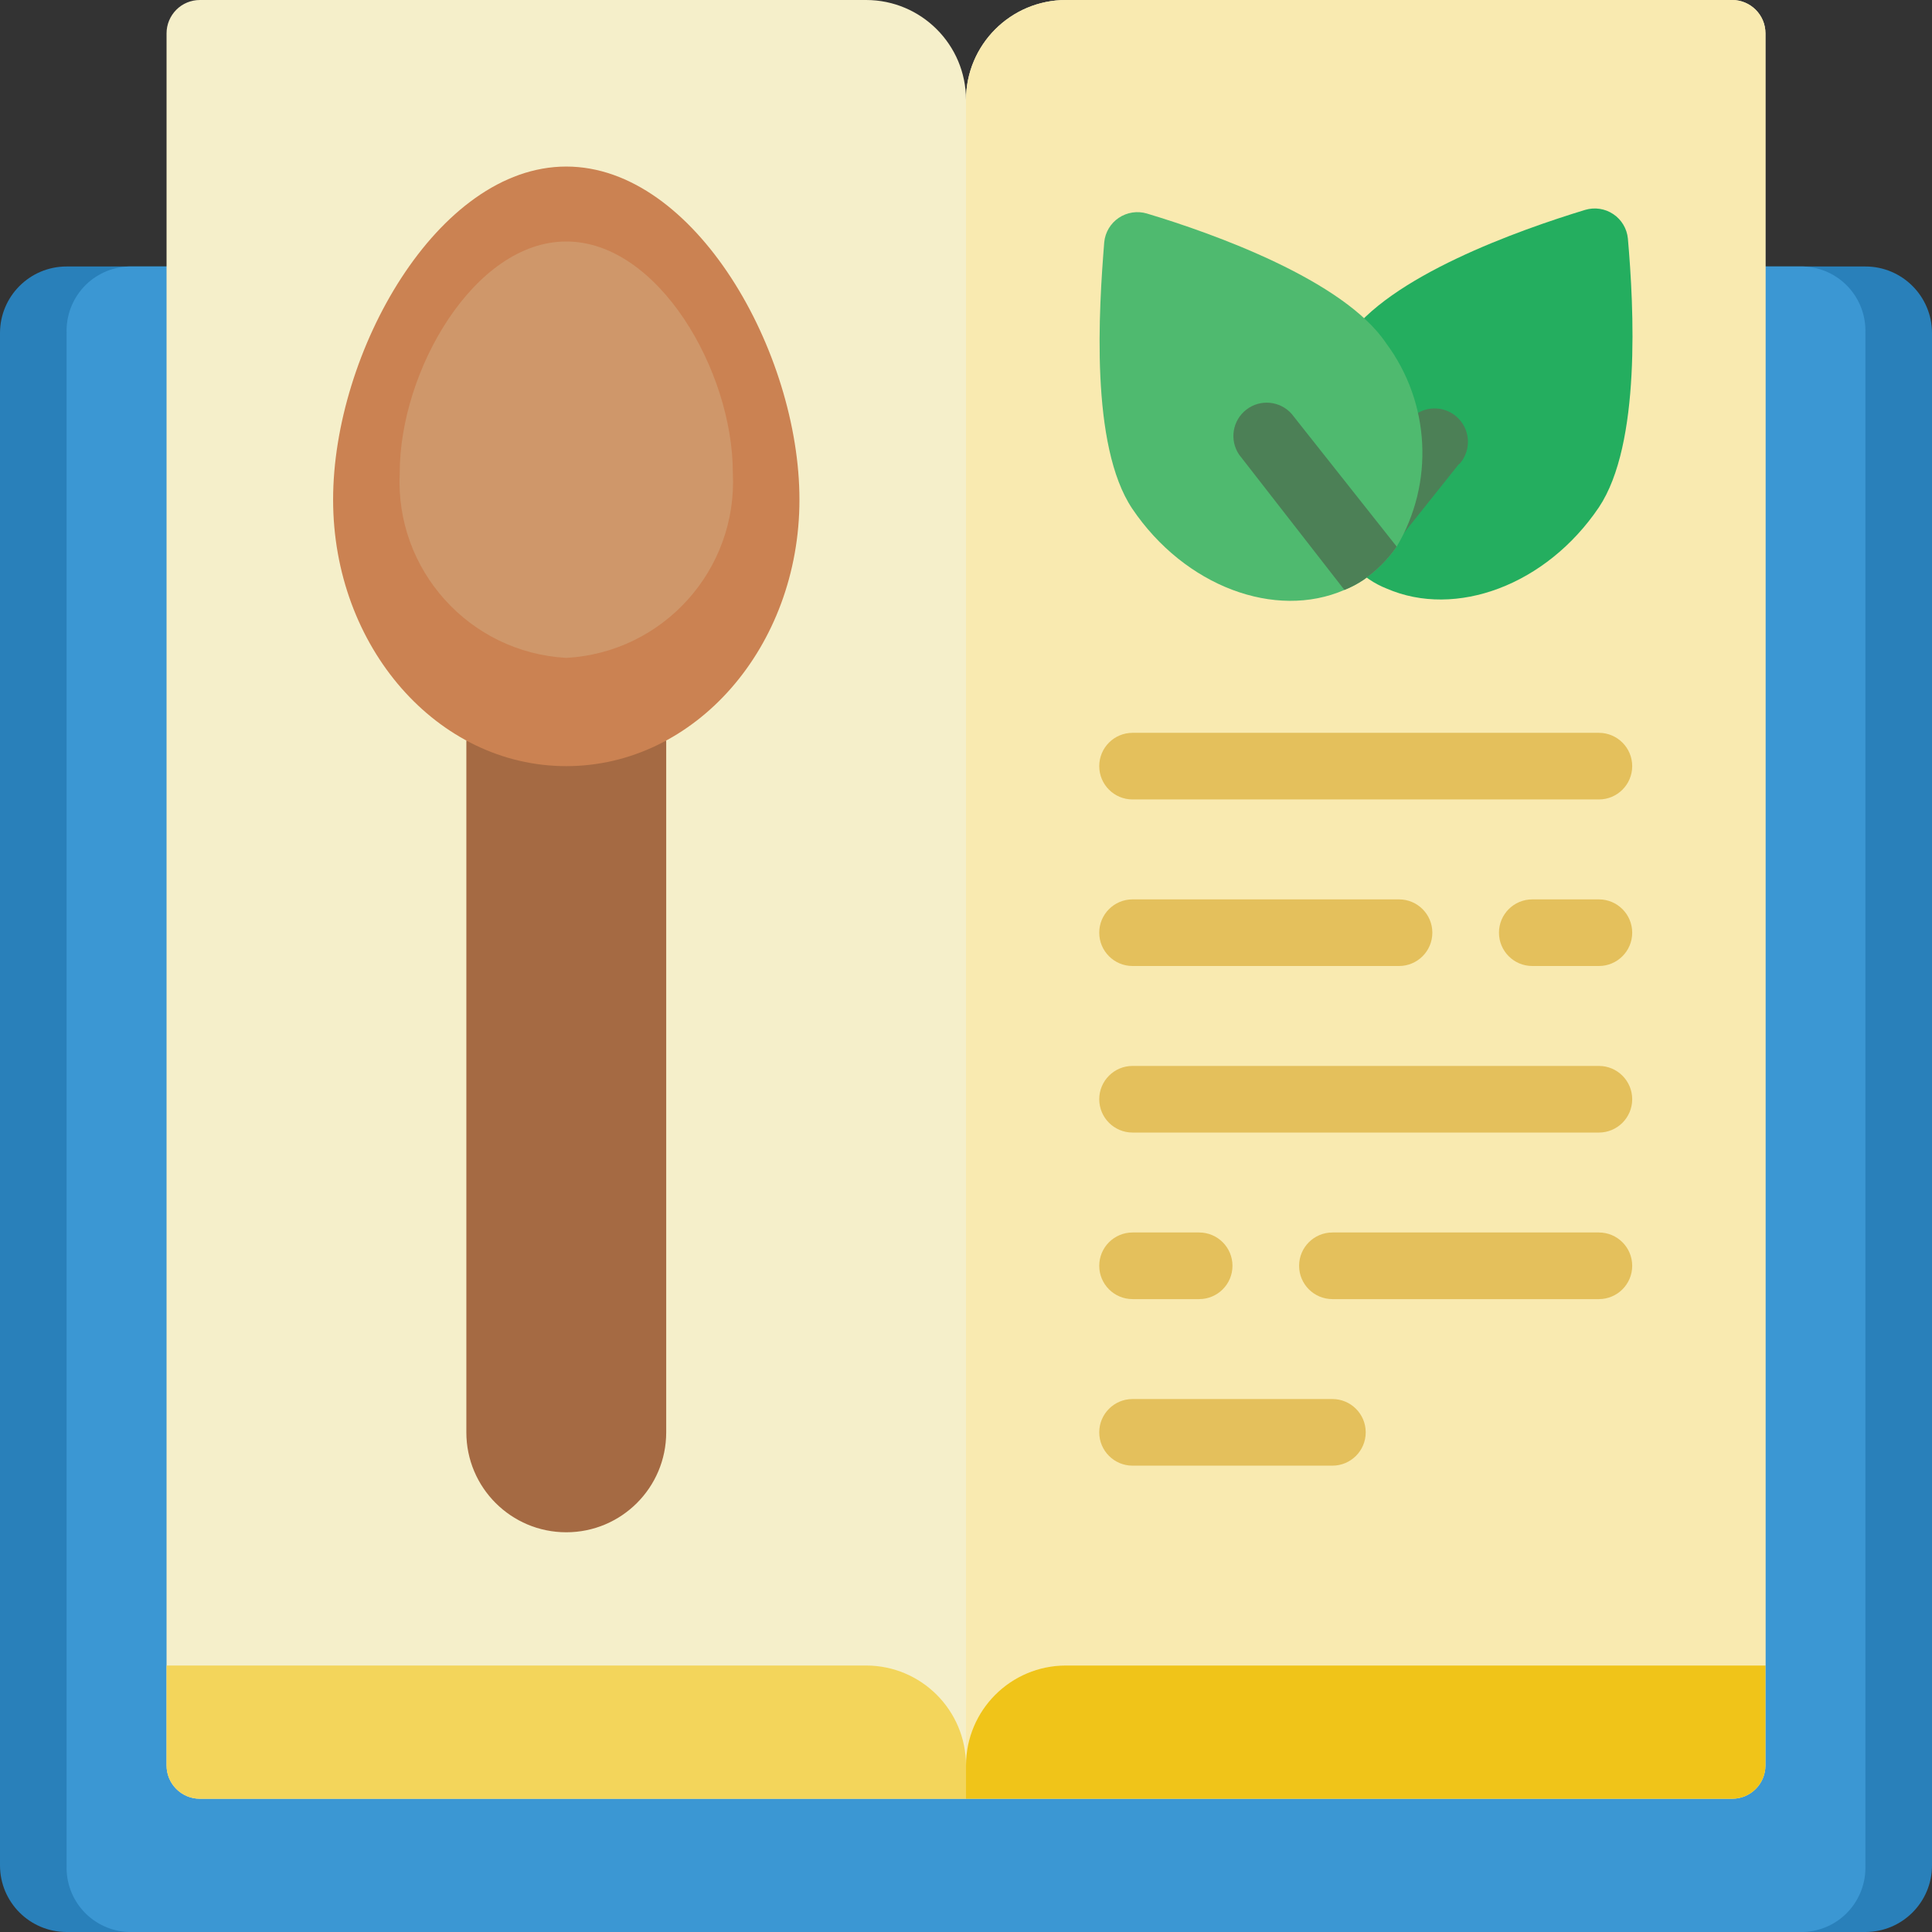
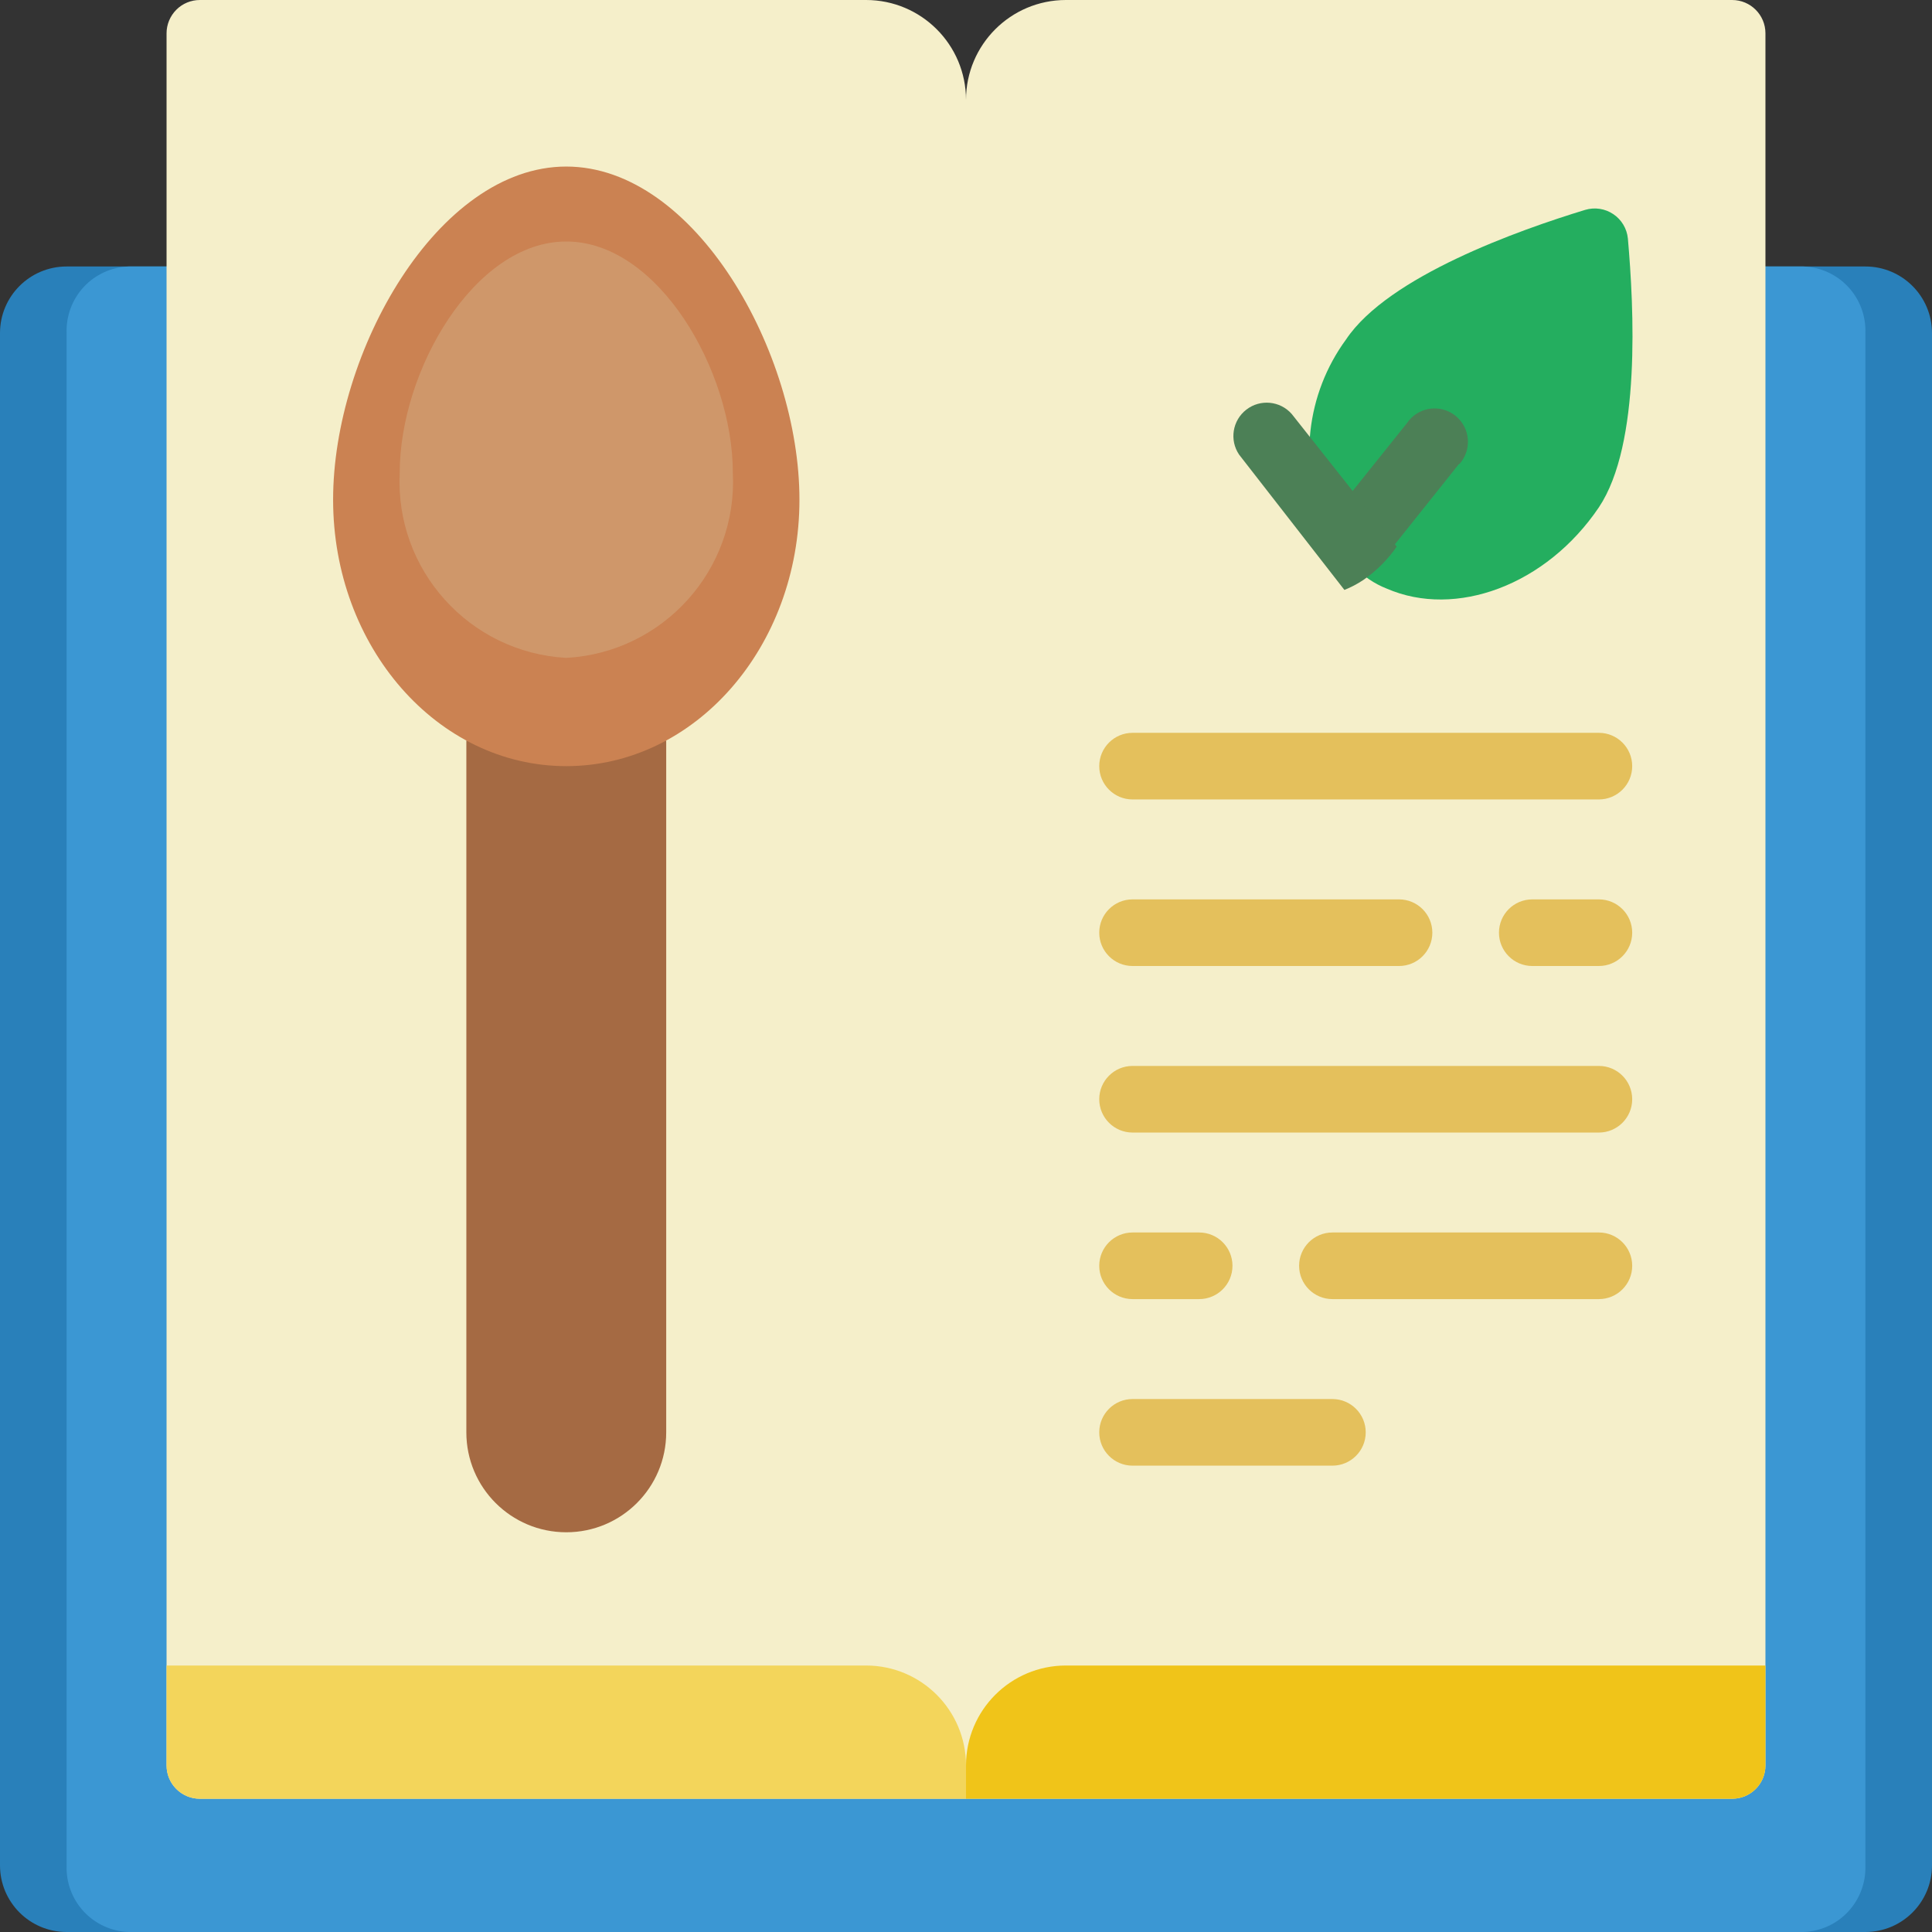
<svg xmlns="http://www.w3.org/2000/svg" height="512" viewBox="0 0 58 58" width="512">
  <rect x="0" y="0" width="58" height="58" fill="#333333" stroke="none" />
  <g id="003---Organic-Recipies" fill="none">
    <path id="Shape" d="m53 8h3c1.105 0 2 .895 2 2v46c0 1.105-.895 2-2 2h-54c-1.105 0-2-.895-2-2v-46c0-1.105.895-2 2-2z" fill="#2980ba" />
    <path id="Shape" d="m51.34 8h2.8c.512.018.996.239 1.345.614.349.375.534.874.515 1.386v46c.019.512-.167 1.01-.515 1.386s-.833.596-1.345.614h-50.28c-.512-.018-.996-.239-1.345-.614s-.534-.874-.515-1.386v-46c-.019-.512.167-1.01.515-1.386.349-.375.833-.596 1.345-.614z" fill="#3b97d3" />
    <path id="Shape" d="m52 0h-20c-1.657 0-3 1.343-3 3 0-1.657-1.343-3-3-3h-20c-.265 0-.52.105-.707.293s-.293.442-.293.707v52c0 .552.448 1 1 1h46c.552 0 1-.448 1-1v-52c0-.552-.448-1-1-1z" fill="#f5efca" />
-     <path id="Shape" d="m53 1v49h-21c-1.657 0-3 1.343-3 3v-50c0-1.657 1.343-3 3-3h20c.552 0 1 .448 1 1z" fill="#f9eab0" />
    <path id="Shape" d="m48 15.23c-1.58 2.34-4.3 3.34-6.37 2.44-.187-.073-.364-.167-.53-.28-.391-.27-.73-.609-1-1-.122-.17-.229-.351-.32-.54-.811-1.865-.571-4.019.63-5.66 1.27-1.9 5.21-3.29 7.18-3.89.286-.085.595-.038.843.129.248.166.408.435.437.731.18 2.05.4 6.17-.87 8.07z" fill="#24ae5f" />
    <path id="Shape" d="m43.79 13.94-2.44 3.06c-.391-.27-.73-.609-1-1-.122-.17-.229-.351-.32-.54l2.21-2.76c.209-.308.571-.474.941-.432.37.042.685.286.82.633.134.347.065.74-.18 1.02z" fill="#4c8056" />
    <g fill="#e4c05c">
      <path id="Shape" d="m48 24h-14c-.552 0-1-.448-1-1s.448-1 1-1h14c.552 0 1 .448 1 1s-.448 1-1 1z" />
      <path id="Shape" d="m48 34h-14c-.552 0-1-.448-1-1s.448-1 1-1h14c.552 0 1 .448 1 1s-.448 1-1 1z" />
      <path id="Shape" d="m40 44h-6c-.552 0-1-.448-1-1s.448-1 1-1h6c.552 0 1 .448 1 1s-.448 1-1 1z" />
      <path id="Shape" d="m48 29h-2c-.552 0-1-.448-1-1s.448-1 1-1h2c.552 0 1 .448 1 1s-.448 1-1 1z" />
      <path id="Shape" d="m42 29h-8c-.552 0-1-.448-1-1s.448-1 1-1h8c.552 0 1 .448 1 1s-.448 1-1 1z" />
      <path id="Shape" d="m36 39h-2c-.552 0-1-.448-1-1s.448-1 1-1h2c.552 0 1 .448 1 1s-.448 1-1 1z" />
      <path id="Shape" d="m48 39h-8c-.552 0-1-.448-1-1s.448-1 1-1h8c.552 0 1 .448 1 1s-.448 1-1 1z" />
    </g>
    <path id="Shape" d="m20 22.23v20.77c0 1.657-1.343 3-3 3s-3-1.343-3-3v-20.77" fill="#a56a43" />
    <path id="Shape" d="m29 53v1h-23c-.552 0-1-.448-1-1v-3h21c1.657 0 3 1.343 3 3z" fill="#f3d55b" />
    <path id="Shape" d="m53 50v3c0 .552-.448 1-1 1h-23v-1c0-1.657 1.343-3 3-3z" fill="#f0c419" />
    <path id="Shape" d="m24 15c0 4.42-3.13 8-7 8s-7-3.58-7-8 3.13-10 7-10 7 5.58 7 10z" fill="#cb8252" />
    <path id="Shape" d="m22 14.19c.148 2.914-2.087 5.399-5 5.56-2.913-.161-5.148-2.646-5-5.56 0-3.06 2.24-6.94 5-6.94s5 3.88 5 6.94z" fill="#cf976a" />
-     <path id="Shape" d="m41.93 16.41c-.27.391-.609.73-1 1-.179.12-.37.22-.57.3-2.07.9-4.79-.1-6.37-2.44-1.27-1.9-1-6-.84-8 .029-.297.19-.565.437-.731.248-.166.557-.214.843-.129 2 .6 5.91 2 7.18 3.89 1.329 1.786 1.455 4.195.32 6.11z" fill="#4fba6f" />
+     <path id="Shape" d="m41.93 16.41z" fill="#4fba6f" />
    <path id="Shape" d="m41.93 16.41c-.27.391-.609.73-1 1-.179.12-.37.22-.57.3l-3.16-4.06c-.297-.437-.202-1.03.217-1.353.418-.323 1.015-.265 1.363.133z" fill="#4c8056" />
  </g>
</svg>